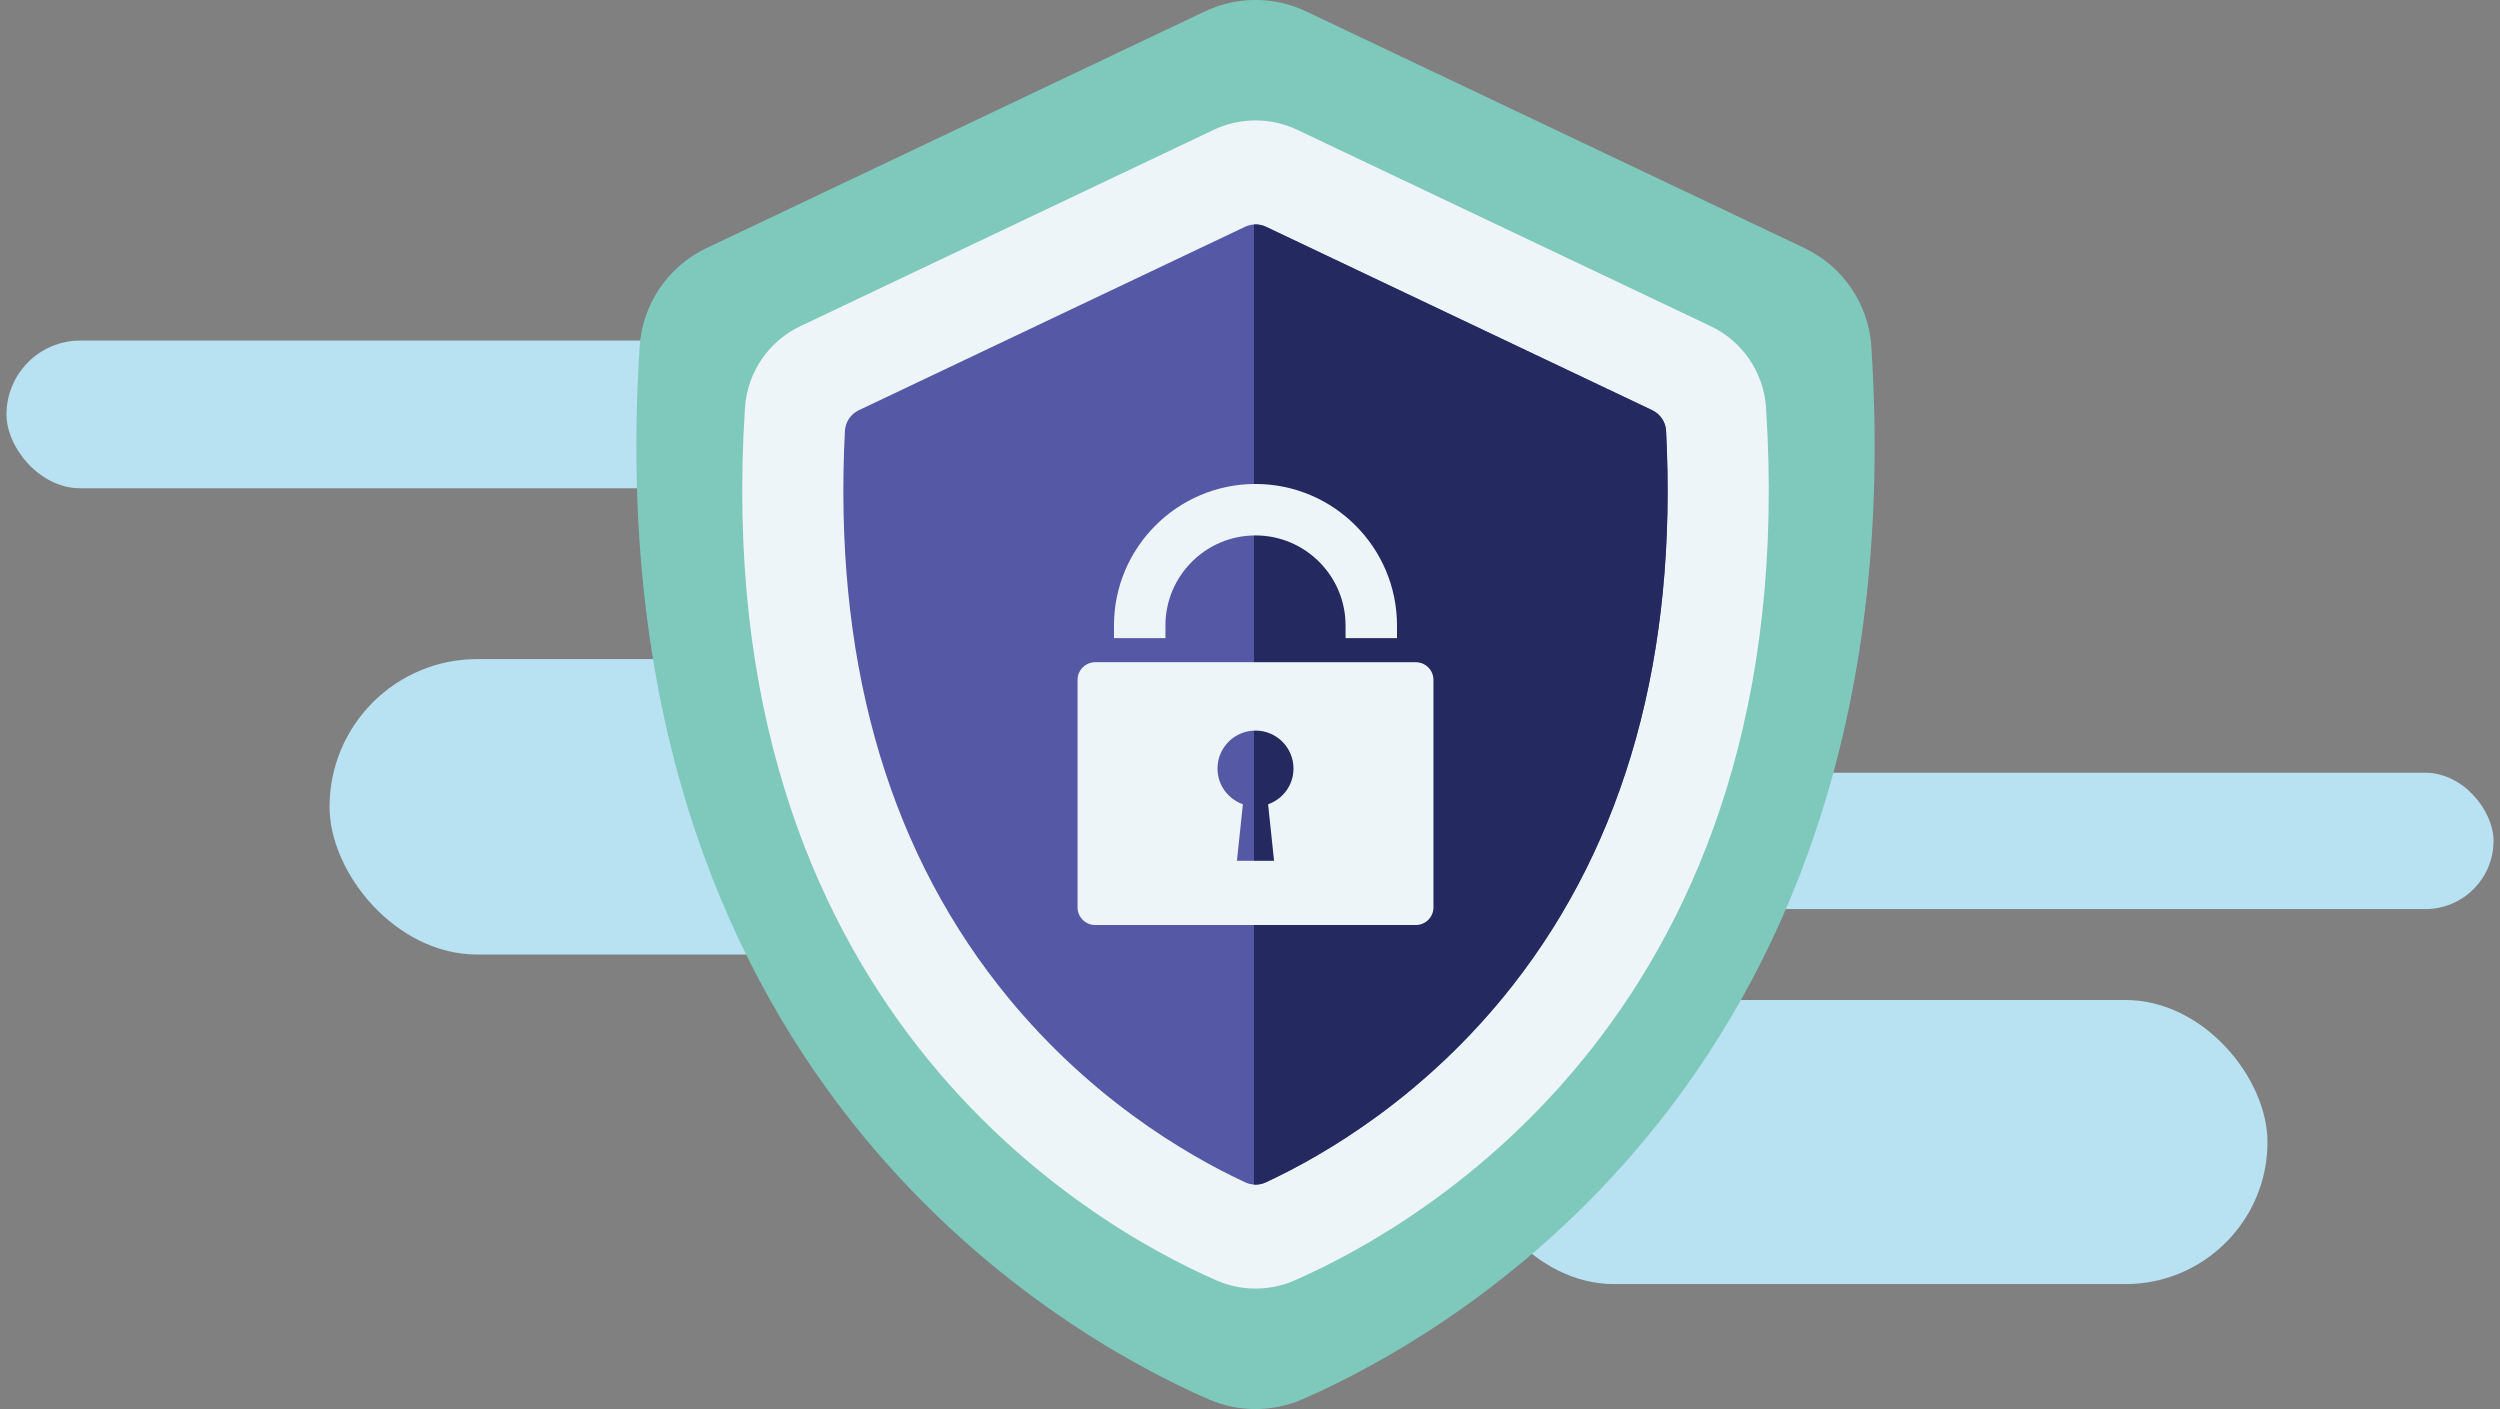
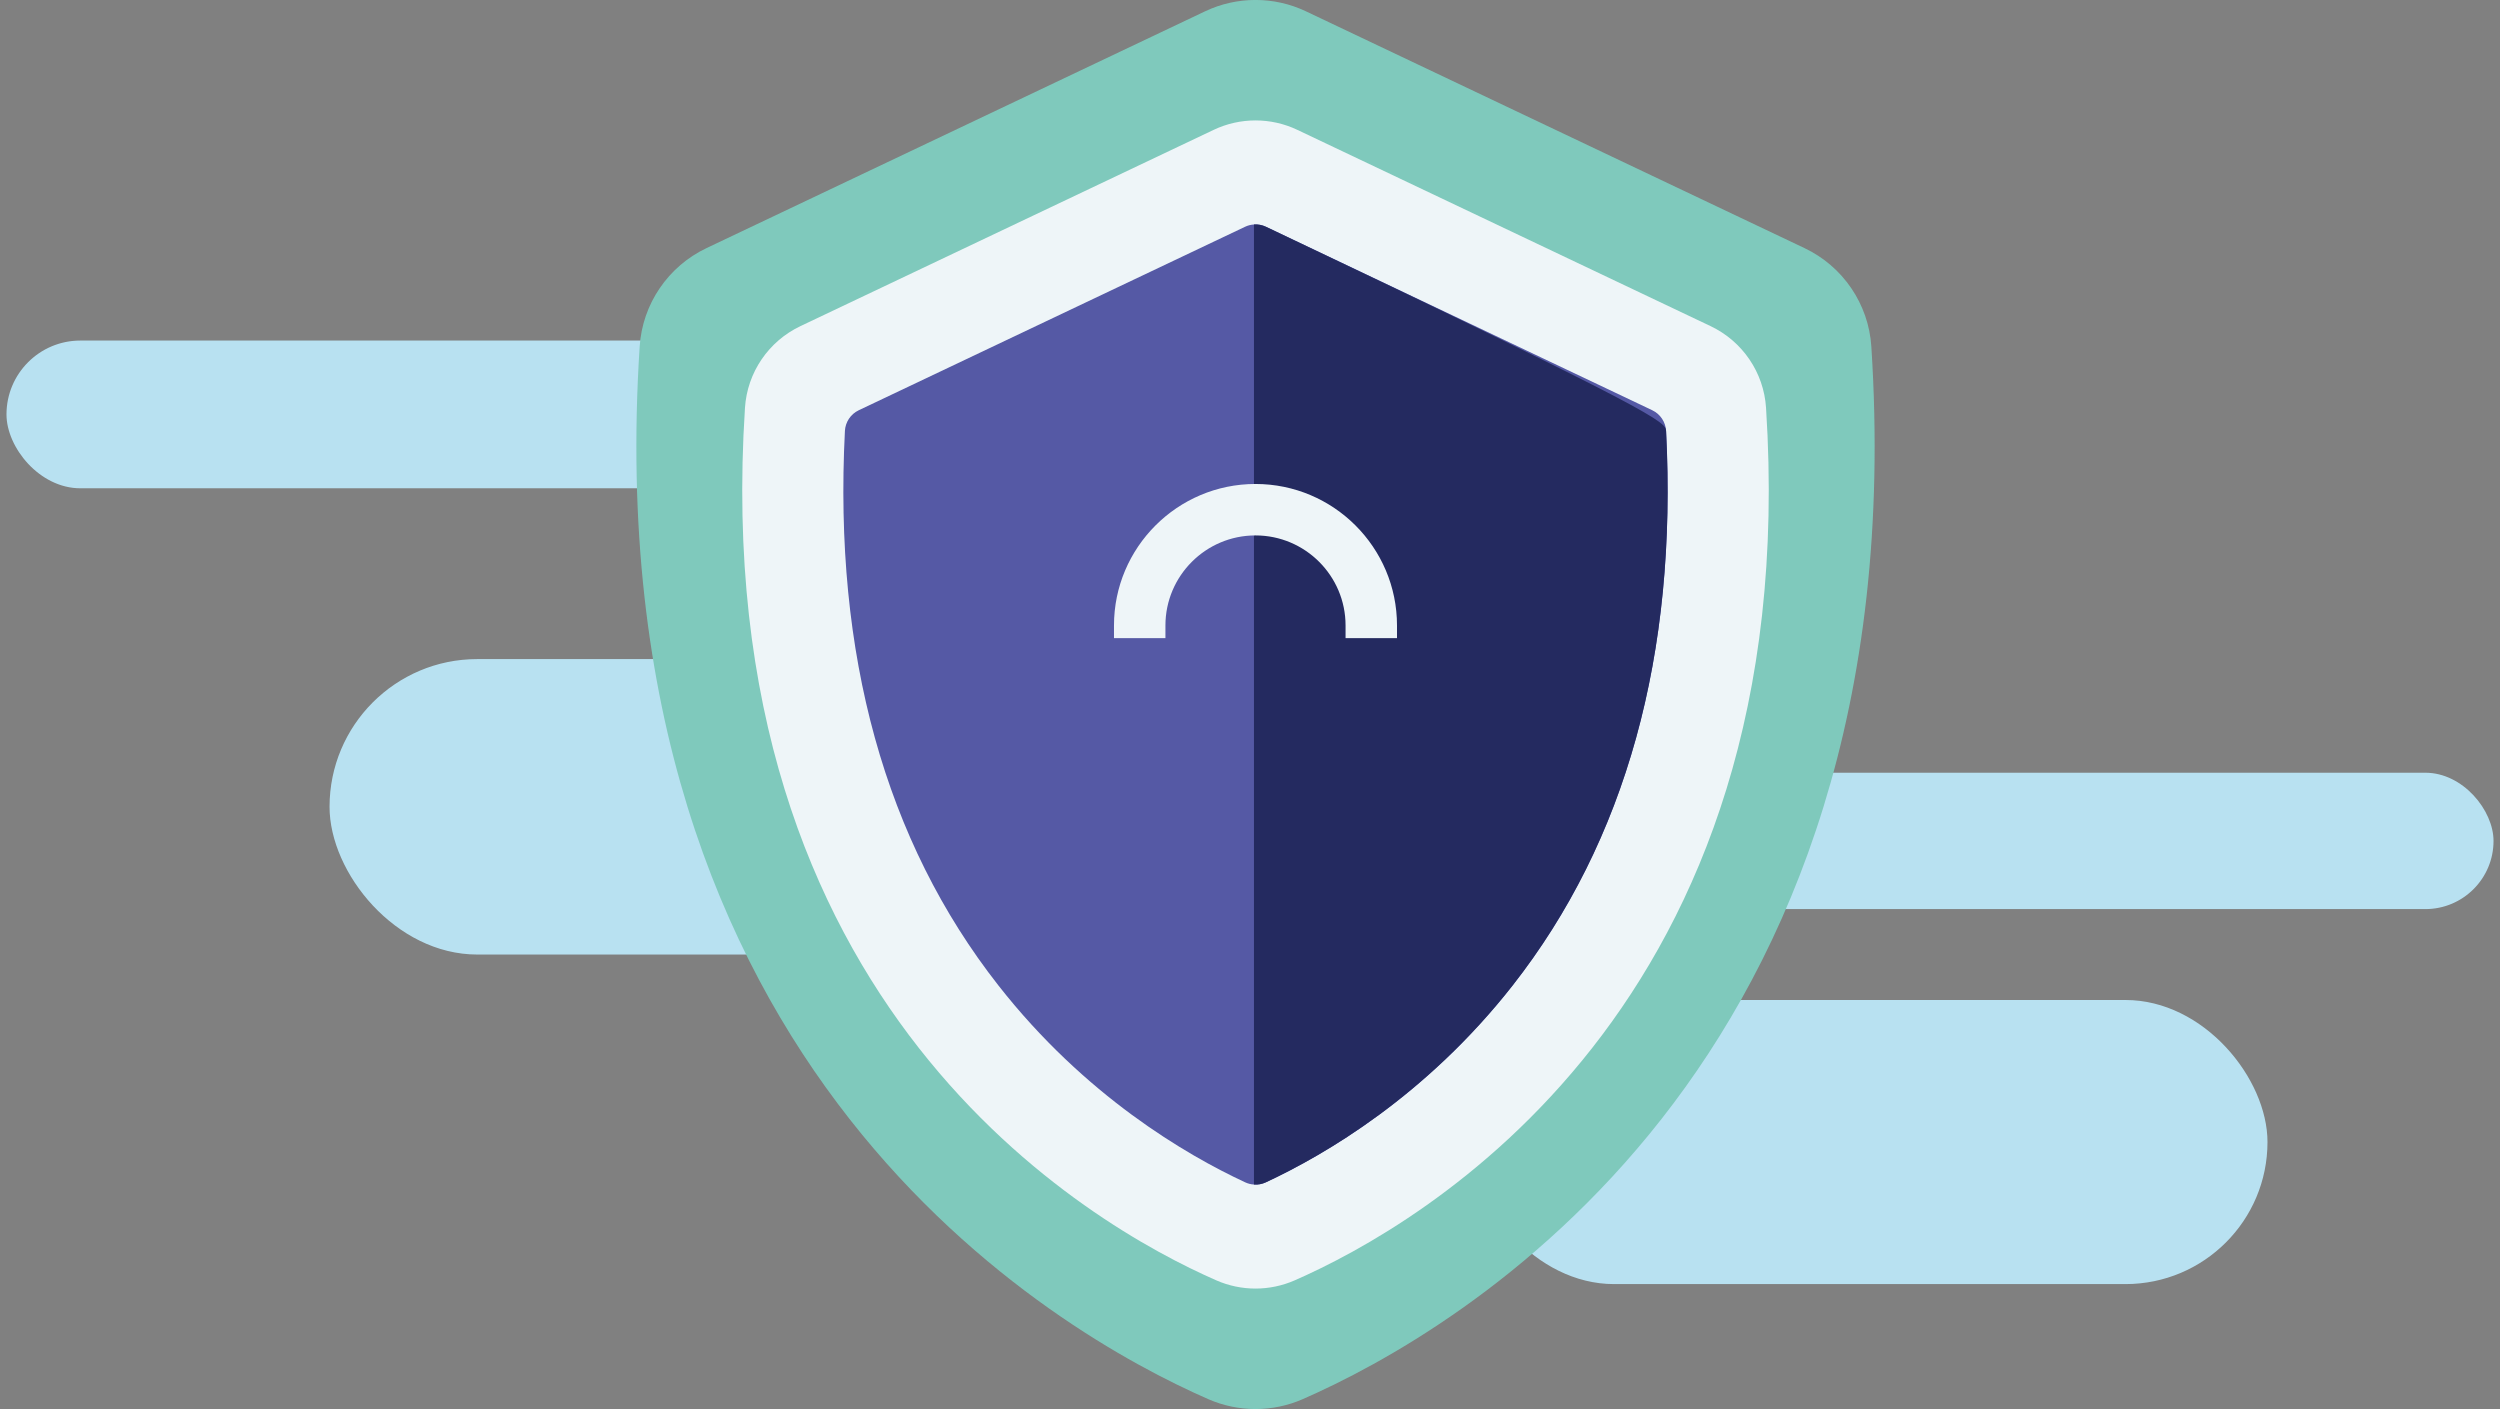
<svg xmlns="http://www.w3.org/2000/svg" width="220" height="124" viewBox="0 0 220 124" fill="none">
  <rect x="0" y="0" width="220" height="124" fill="#808080" stroke="none" />
  <rect x="0.571" y="29.969" width="91" height="13" rx="6.5" fill="#B8E1F1" />
  <rect x="29" y="58" width="81" height="26" rx="13" fill="#B8E1F1" />
  <rect x="129.539" y="88" width="70" height="25" rx="12.5" fill="#B8E1F1" />
  <rect x="134.43" y="68" width="85" height="12" rx="6" fill="#B8E1F1" />
  <path d="M164.678 30.493C164.436 26.753 162.177 23.439 158.791 21.831L114.924 0.997C112.115 -0.337 108.854 -0.337 106.045 0.997L62.178 21.831C58.792 23.439 56.533 26.753 56.291 30.493C52.176 94.097 92.958 117.271 106.327 123.125C108.978 124.286 111.991 124.286 114.642 123.125C128.011 117.272 168.793 94.097 164.678 30.493Z" fill="#7FC9BC" />
  <path d="M155.411 35.88C155.211 32.779 153.338 30.032 150.531 28.699L114.165 11.427C111.836 10.321 109.133 10.321 106.804 11.427L70.438 28.699C67.631 30.032 65.759 32.779 65.558 35.88C62.147 88.607 95.955 107.819 107.038 112.672C109.236 113.635 111.733 113.635 113.931 112.672C125.014 107.819 158.822 88.608 155.411 35.88Z" fill="#EEF5F8" />
  <path d="M133.104 86.727C125.498 96.426 116.601 101.62 111.389 104.046C111.058 104.201 110.703 104.264 110.348 104.24C110.084 104.225 109.824 104.159 109.578 104.046C104.366 101.62 95.469 96.426 87.866 86.727C77.889 74.007 73.346 57.595 74.352 37.926C74.39 37.142 74.861 36.439 75.572 36.101L109.567 19.956C109.817 19.837 110.081 19.77 110.348 19.756C110.706 19.728 111.069 19.798 111.403 19.956L145.398 36.101C146.109 36.439 146.576 37.142 146.615 37.926C147.621 57.595 143.077 74.007 133.104 86.727Z" fill="#5559A5" />
-   <path d="M133.105 86.727C125.498 96.426 116.601 101.62 111.39 104.046C111.059 104.201 110.704 104.264 110.349 104.24V19.756C110.707 19.728 111.07 19.798 111.404 19.956L145.399 36.101C146.11 36.439 146.577 37.142 146.616 37.926C147.621 57.595 143.078 74.007 133.105 86.727Z" fill="#242A60" />
+   <path d="M133.105 86.727C125.498 96.426 116.601 101.62 111.39 104.046C111.059 104.201 110.704 104.264 110.349 104.24V19.756C110.707 19.728 111.07 19.798 111.404 19.956C146.11 36.439 146.577 37.142 146.616 37.926C147.621 57.595 143.078 74.007 133.105 86.727Z" fill="#242A60" />
  <path d="M110.483 42.59C103.618 42.59 98.031 48.175 98.031 55.042V56.158H102.558V55.042C102.558 50.671 106.114 47.117 110.483 47.117C114.853 47.117 118.409 50.671 118.409 55.042V56.158H122.936V55.042C122.936 48.175 117.349 42.59 110.483 42.59Z" fill="#EEF5F8" />
-   <path d="M124.588 58.275H96.38C95.521 58.275 94.824 58.972 94.824 59.831V79.847C94.824 80.706 95.521 81.402 96.38 81.402H124.588C125.447 81.402 126.144 80.706 126.144 79.847V59.831C126.144 58.972 125.447 58.275 124.588 58.275ZM111.593 70.776L112.117 75.75H108.851L109.374 70.776C108.076 70.317 107.139 69.091 107.139 67.635C107.139 65.788 108.637 64.29 110.484 64.29C112.331 64.29 113.828 65.788 113.828 67.635C113.829 69.091 112.892 70.317 111.593 70.776Z" fill="#EEF5F8" />
</svg>